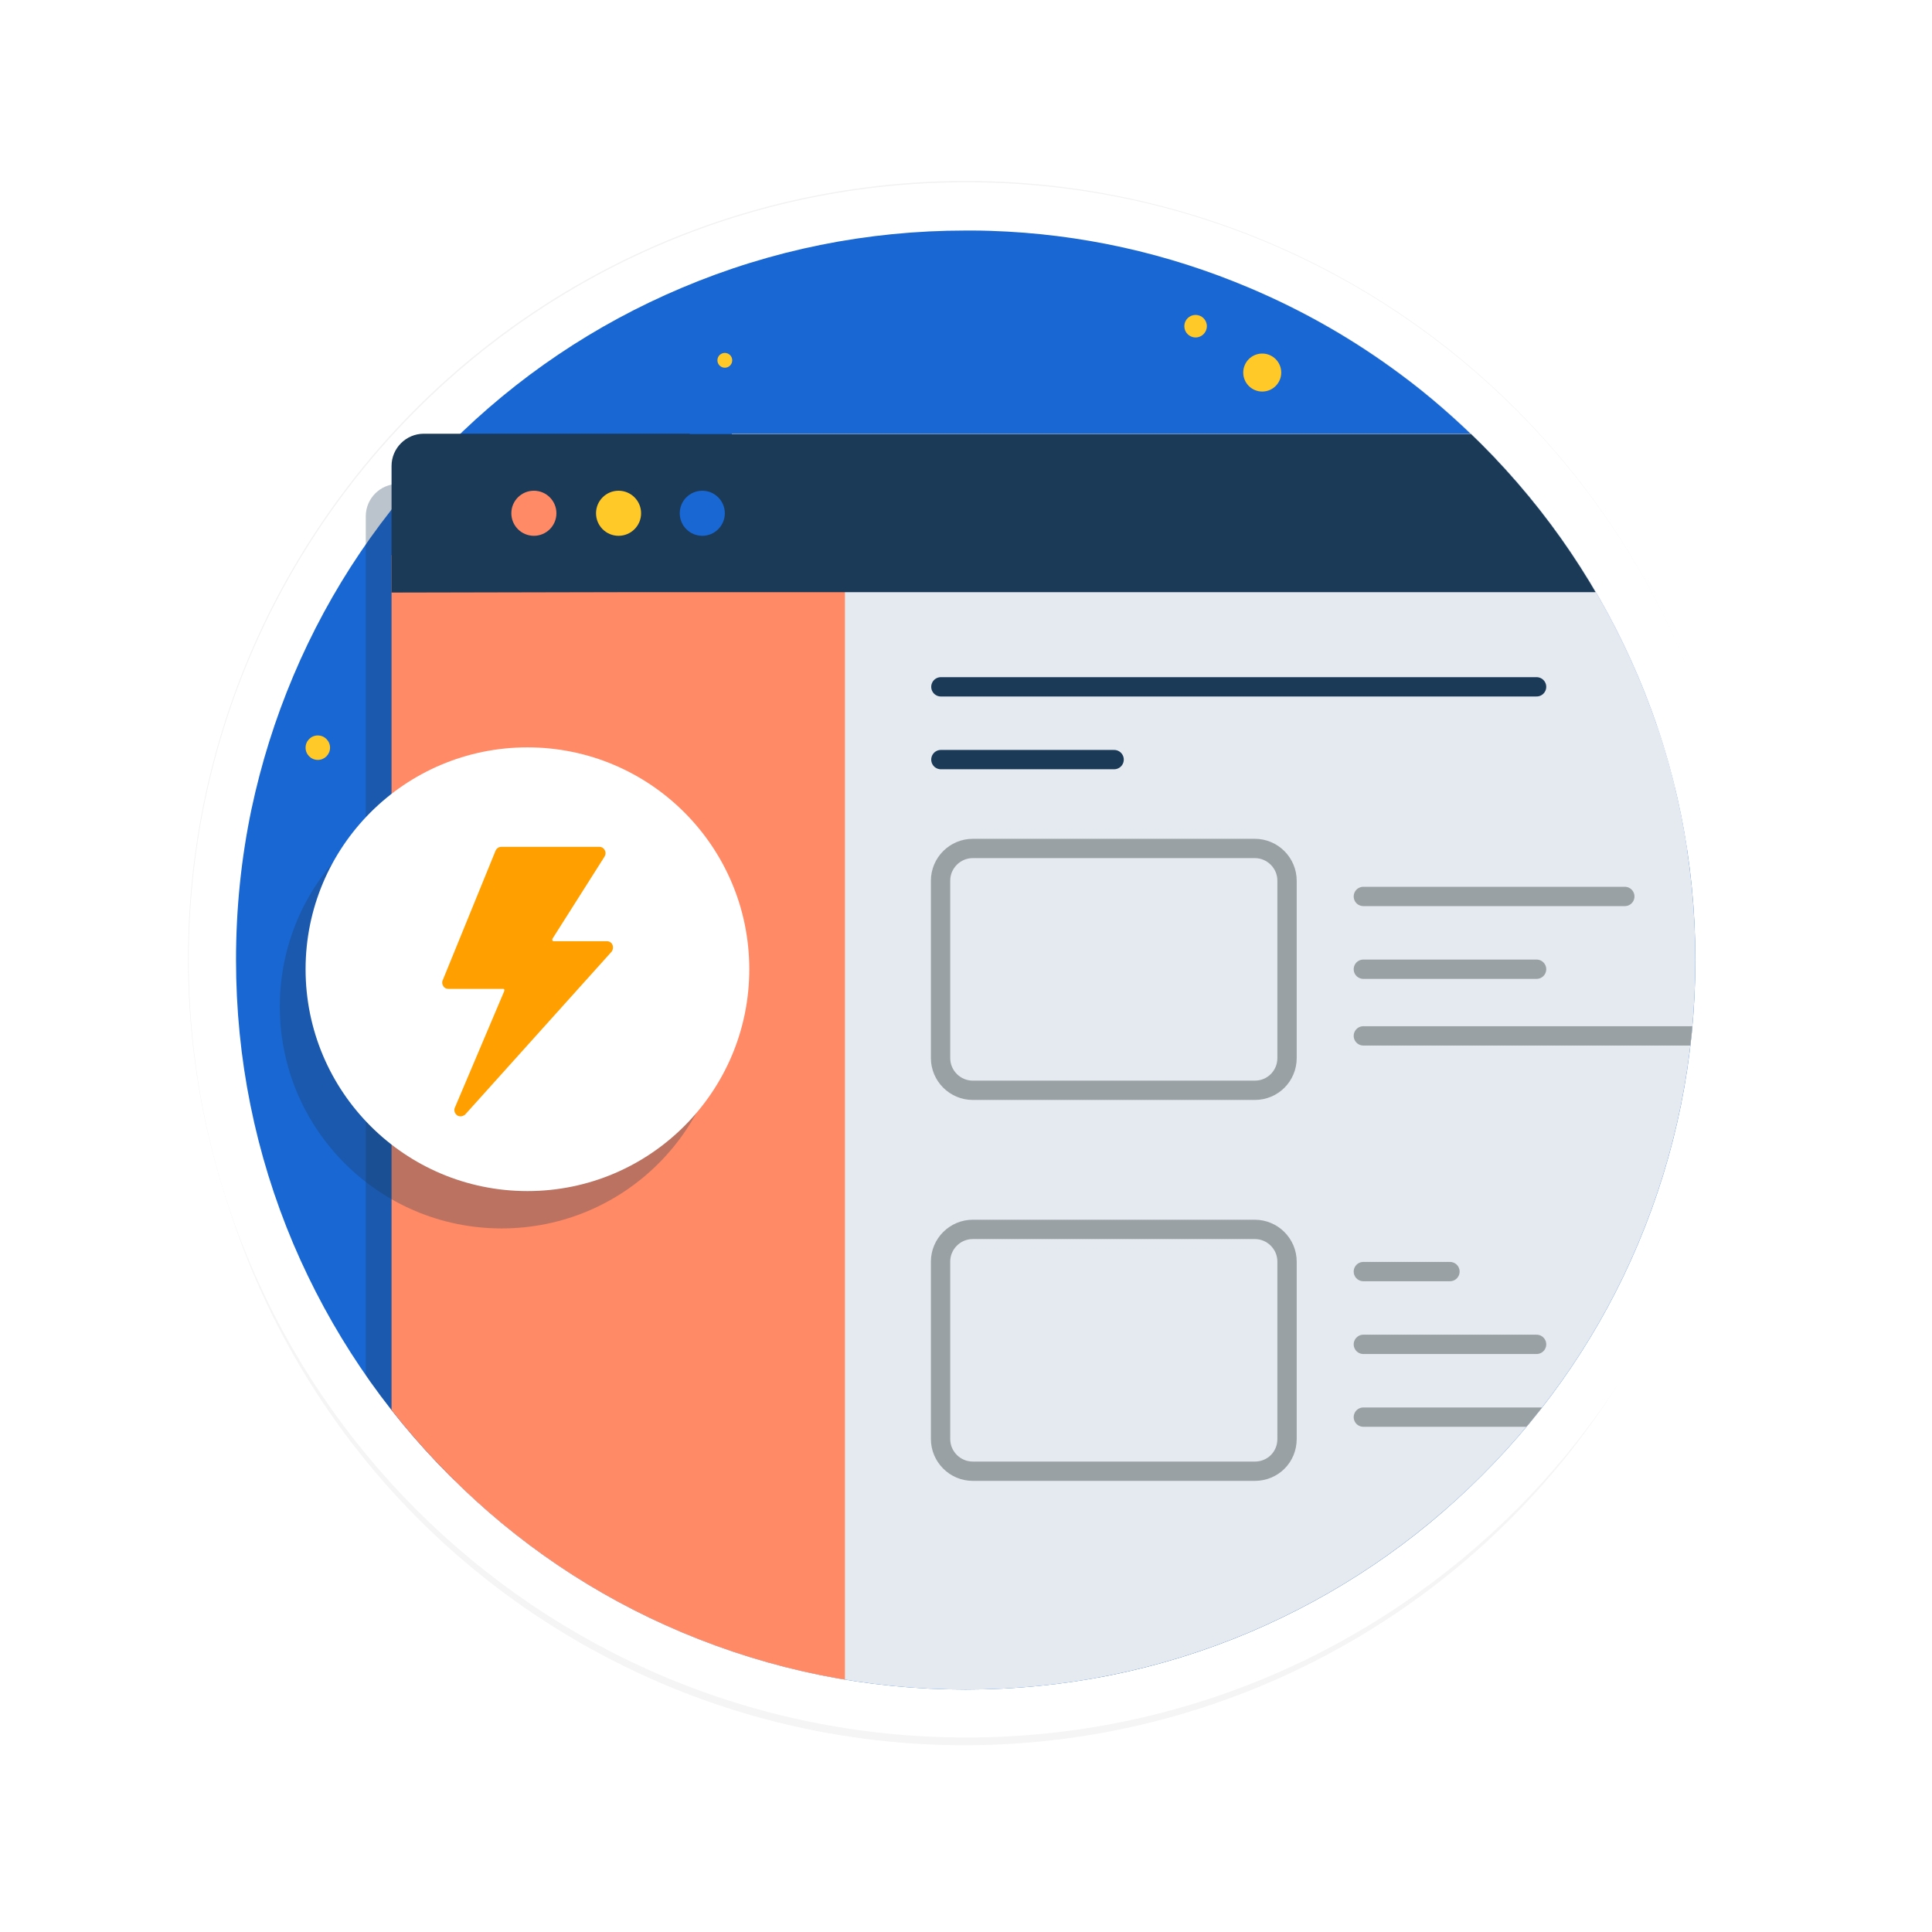
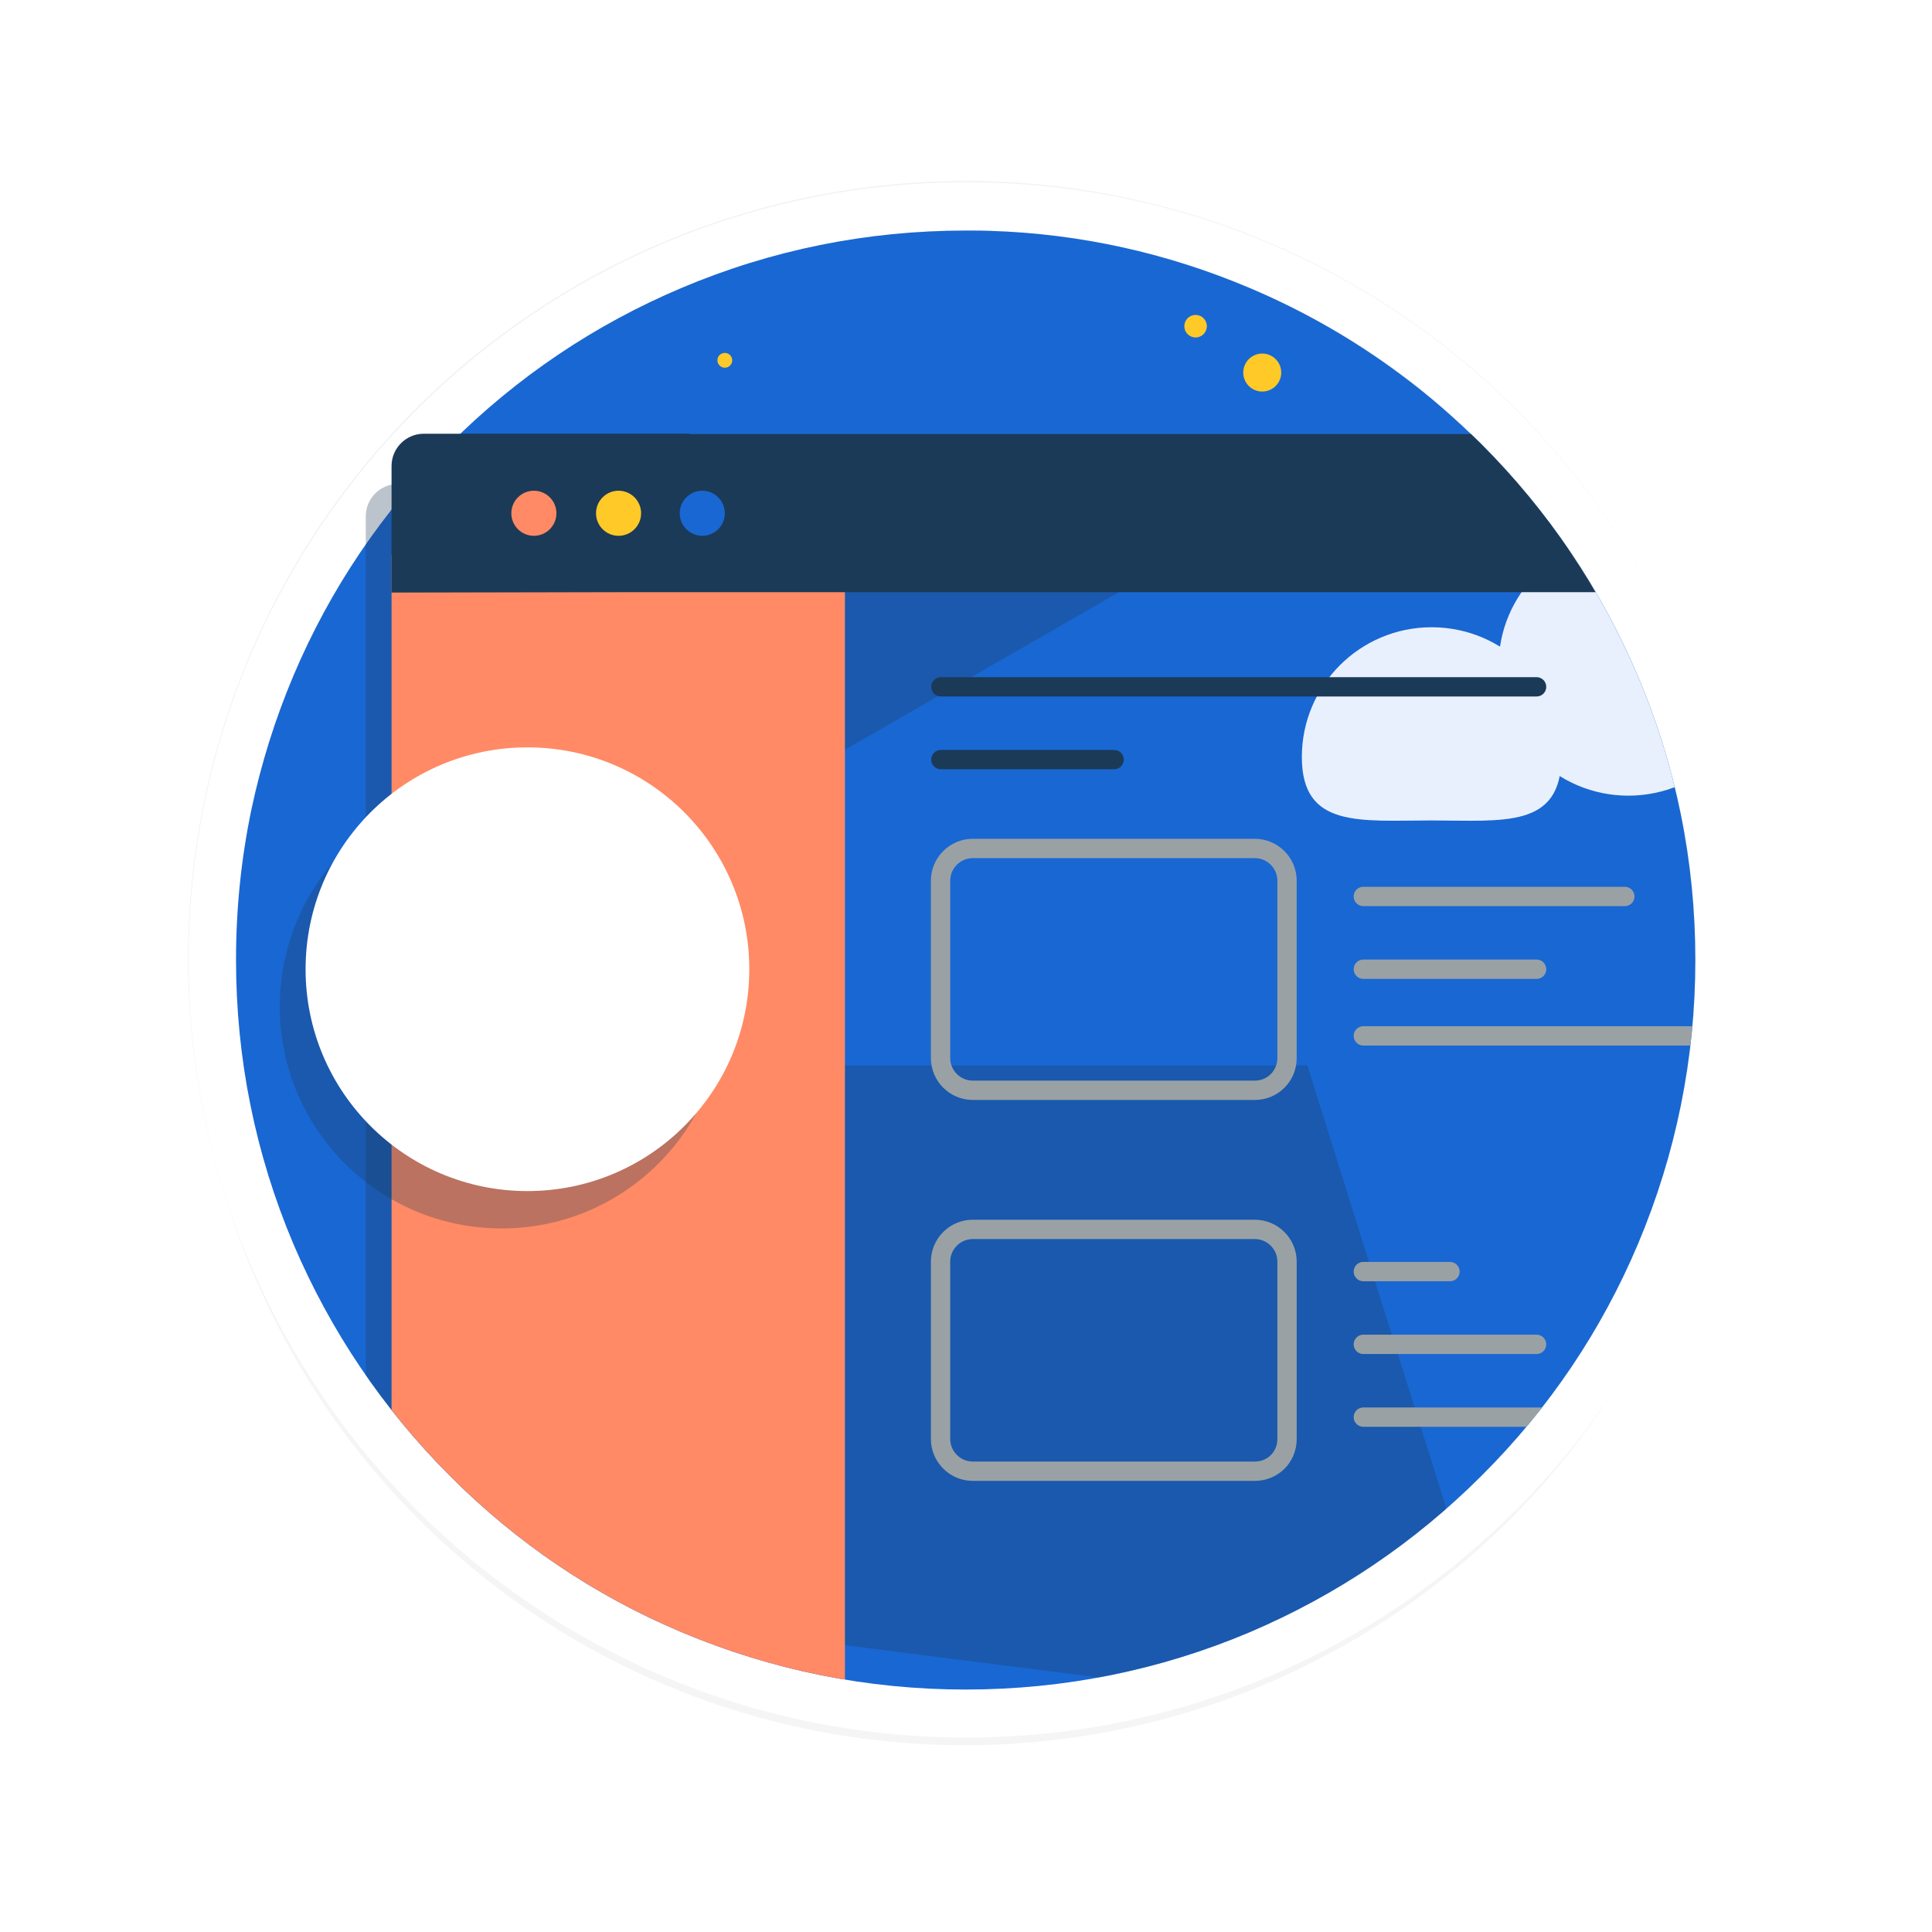
<svg xmlns="http://www.w3.org/2000/svg" xmlns:xlink="http://www.w3.org/1999/xlink" xml:space="preserve" style="enable-background:new 0 0 600 600" viewBox="0 0 600 600">
  <style>.st1{fill:#fff}.st18{fill:#1967d2}.st24{fill:#e8f0fe}.st54{opacity:.3;fill:#1b3a57}.st60{fill:none;stroke:#9aa1a5;stroke-width:6;stroke-linecap:round;stroke-linejoin:round;stroke-miterlimit:10}.st71{fill:#ffc928}.st103{fill:none;stroke:#1b3a57;stroke-width:6;stroke-linecap:round;stroke-linejoin:round;stroke-miterlimit:10}</style>
  <filter id="AI_Shadow_3" width="140%" height="130%" x="-15%" y="-15%" filterUnits="objectBoundingBox">
    <feGaussianBlur in="SourceAlpha" result="blur" stdDeviation="10" />
    <feOffset dy="5" in="blur" result="offsetBlurredAlpha" />
    <feMerge>
      <feMergeNode in="offsetBlurredAlpha" />
      <feMergeNode in="SourceGraphic" />
    </feMerge>
  </filter>
  <g id="Layer_9">
    <g style="opacity:.2;filter:url(#AI_Shadow_3)">
      <circle id="svg_shadow_00000100374453326087005770000011092497770916964798_" cx="299.5" cy="297.3" r="239.7" style="fill:#cbcbcb" />
    </g>
    <g id="base_00000147921942902770975960000008328039897819106441_">
      <circle cx="299.9" cy="297.7" r="241.5" style="fill:#f2f2f2" />
      <path d="M300.1 71.6c30.6 0 60.2 6 88.2 17.8 27 11.4 51.2 27.7 72 48.5s37.1 45 48.5 72c11.8 27.9 17.8 57.6 17.8 88.2s-6 60.2-17.8 88.2c-11.4 27-27.7 51.2-48.5 72s-45 37.1-72 48.5c-27.9 11.8-57.6 17.8-88.2 17.8s-60.2-6-88.2-17.8c-27-11.4-51.2-27.7-72-48.5s-37.1-45-48.5-72c-11.8-27.9-17.8-57.6-17.8-88.2s6-60.2 17.8-88.2c11.4-27 27.7-51.2 48.5-72s45-37.1 72-48.5c28-11.8 57.7-17.8 88.2-17.8m0-15c-133.4 0-241.5 108.1-241.5 241.5s108.1 241.5 241.5 241.5 241.5-108.1 241.5-241.5S433.5 56.6 300.1 56.6z" class="st1" />
    </g>
    <path id="base_00000073703820126939503810000002414947459888290981_" d="M526.5 298.1c0 30.6-6 60.2-17.8 88.2-11.4 27-27.7 51.2-48.6 72-20.8 20.8-45 37.1-72 48.6-27.9 11.8-57.6 17.8-88.2 17.8s-60.2-6-88.2-17.8c-27-11.4-51.2-27.7-72-48.6-20.8-20.8-37.1-45-48.6-72-11.8-27.9-17.8-57.6-17.8-88.2 0-15.9 1.6-31.5 4.8-46.8 3-14.1 7.3-27.9 13-41.4 11.4-27 27.8-51.2 48.6-72 20.8-20.8 45-37.1 72-48.5 27.9-11.8 57.6-17.8 88.2-17.8h.9c2.3 0 4.6 0 6.9.1 27.8.9 54.8 6.9 80.3 17.7 16.8 7.1 32.5 16.1 47 26.9 8.8 6.5 17.1 13.8 25 21.6 20.8 20.8 37.1 45 48.6 72 11.9 27.9 17.9 57.6 17.9 88.2z" class="st18" />
-     <path d="M123.6 312.6c-5.5 0-10-4.5-10-10V160.3c0-5.5 4.5-10 10-10H406l64.8 206.5-347.2-44.2z" class="st54" />
+     <path d="M123.6 312.6c-5.5 0-10-4.5-10-10V160.3c0-5.5 4.5-10 10-10H406z" class="st54" />
    <defs>
      <path id="SVGID_1_" d="M526.5 298.1c0 30.6-6 60.2-17.8 88.2-11.4 27-27.7 51.2-48.6 72-20.8 20.8-45 37.1-72 48.6-27.9 11.8-57.6 17.8-88.2 17.8s-60.2-6-88.2-17.8c-27-11.4-51.2-27.7-72-48.6-20.8-20.8-37.1-45-48.6-72-11.8-27.9-17.8-57.6-17.8-88.2 0-15.9 1.6-31.5 4.8-46.8 3-14.1 7.3-27.9 13-41.4 11.4-27 27.8-51.2 48.6-72 20.8-20.8 45-37.1 72-48.5 27.9-11.8 57.6-17.8 88.2-17.8h.9c2.3 0 4.6 0 6.9.1 27.8.9 54.8 6.9 80.3 17.7 16.8 7.1 32.5 16.1 47 26.9 8.8 6.5 17.1 13.8 25 21.6 20.8 20.8 37.1 45 48.6 72 11.9 27.9 17.9 57.6 17.9 88.2z" />
    </defs>
    <clipPath id="SVGID_00000070833954416064020490000016025068660843643268_">
      <use xlink:href="#SVGID_1_" style="overflow:visible" />
    </clipPath>
    <g style="clip-path:url(#SVGID_00000070833954416064020490000016025068660843643268_)">
      <circle cx="505.7" cy="206.8" r="40.3" class="st24" />
      <path d="M484.9 235.1c0 22.3-18 19.7-40.3 19.7-22.3 0-40.3 2.5-40.3-19.7s18-40.3 40.3-40.3c22.3 0 40.3 18 40.3 40.3z" class="st24" />
-       <path d="M552.5 263.9H415.2l-4.5-24.3L566 218.7z" class="st24" />
    </g>
    <path d="M123.6 493.3c-5.5 0-10-4.5-10-10V340.9c0-5.5 4.5-10 10-10H406l64.8 206.5-347.2-44.1z" style="opacity:.3;clip-path:url(#SVGID_00000070833954416064020490000016025068660843643268_);fill:#1b3a57" />
-     <path d="M529.7 545.4H131.5c-5.5 0-10-4.5-10-10l105.8-400.7h302.4c5.5 0 10 4.5 10 10v390.7c0 5.6-4.5 10-10 10z" style="clip-path:url(#SVGID_00000070833954416064020490000016025068660843643268_);fill:#e5eaf0" />
    <path d="M121.6 172.4h140.8v377.5H121.6z" style="clip-path:url(#SVGID_00000070833954416064020490000016025068660843643268_);fill:#ff8a65" />
    <path d="M516.4 183.9H121.6l22-49.1h372.8z" style="clip-path:url(#SVGID_00000070833954416064020490000016025068660843643268_);fill:#1b3a57" />
    <g style="clip-path:url(#SVGID_00000070833954416064020490000016025068660843643268_)">
      <path d="M423.4 321.7h133.4M423.4 394.9h26.9M423.4 440.1h133.4M423.4 417.5h53.8" class="st60" />
    </g>
    <path d="M121.6 184v-39.3c0-5.5 4.5-10 10-10h82.6v49.1l-92.6.2z" style="fill:#1b3a57" />
    <circle cx="155.8" cy="312.6" r="68.9" class="st54" />
    <circle cx="163.8" cy="301" r="68.9" class="st1" />
    <circle cx="165.8" cy="159.4" r="7" style="fill:#ff8a65" />
    <circle cx="218.1" cy="159.4" r="7" class="st18" />
    <circle cx="192.1" cy="159.4" r="7" class="st71" />
    <path d="M389.7 338.6h-87.6c-5.5 0-10-4.5-10-10v-55.1c0-5.5 4.5-10 10-10h87.6c5.5 0 10 4.5 10 10v55.1c0 5.5-4.4 10-10 10zM389.7 456.9h-87.6c-5.5 0-10-4.5-10-10v-55.1c0-5.5 4.5-10 10-10h87.6c5.5 0 10 4.5 10 10v55.1c0 5.6-4.4 10-10 10z" class="st60" />
-     <circle cx="98.7" cy="232.2" r="3.8" class="st71" />
    <circle cx="392" cy="115.7" r="5.9" class="st71" />
    <circle cx="371.3" cy="101.3" r="3.5" class="st71" />
    <circle cx="225.1" cy="111.9" r="2.3" class="st71" />
-     <path d="M143 346.7c-.3 0-.7-.1-1-.3-.7-.5-1.2-1.5-.7-2.5l15.3-36.1c.1-.2 0-.4 0-.5 0-.1-.1-.2-.3-.2h-17.1c-.6 0-1.2-.3-1.5-.8-.4-.6-.5-1.3-.2-1.9l16.4-40.2c.3-.7 1-1.2 1.7-1.2h30.6c.7 0 1.3.4 1.6 1 .4.7.3 1.5-.1 2.1l-16.1 25.4c-.1.2-.1.4 0 .6 0 .1.1.2.3.2h16.6c.7 0 1.4.4 1.7 1.1.3.7.2 1.6-.3 2.2l-45.5 50.6c-.5.3-.9.5-1.4.5z" style="fill:#ffa000" />
    <path d="M423.4 278.4h81.2M423.4 301h53.8" class="st60" />
    <path d="M292.2 213.3h185M292.2 235.9H346" class="st103" />
  </g>
</svg>